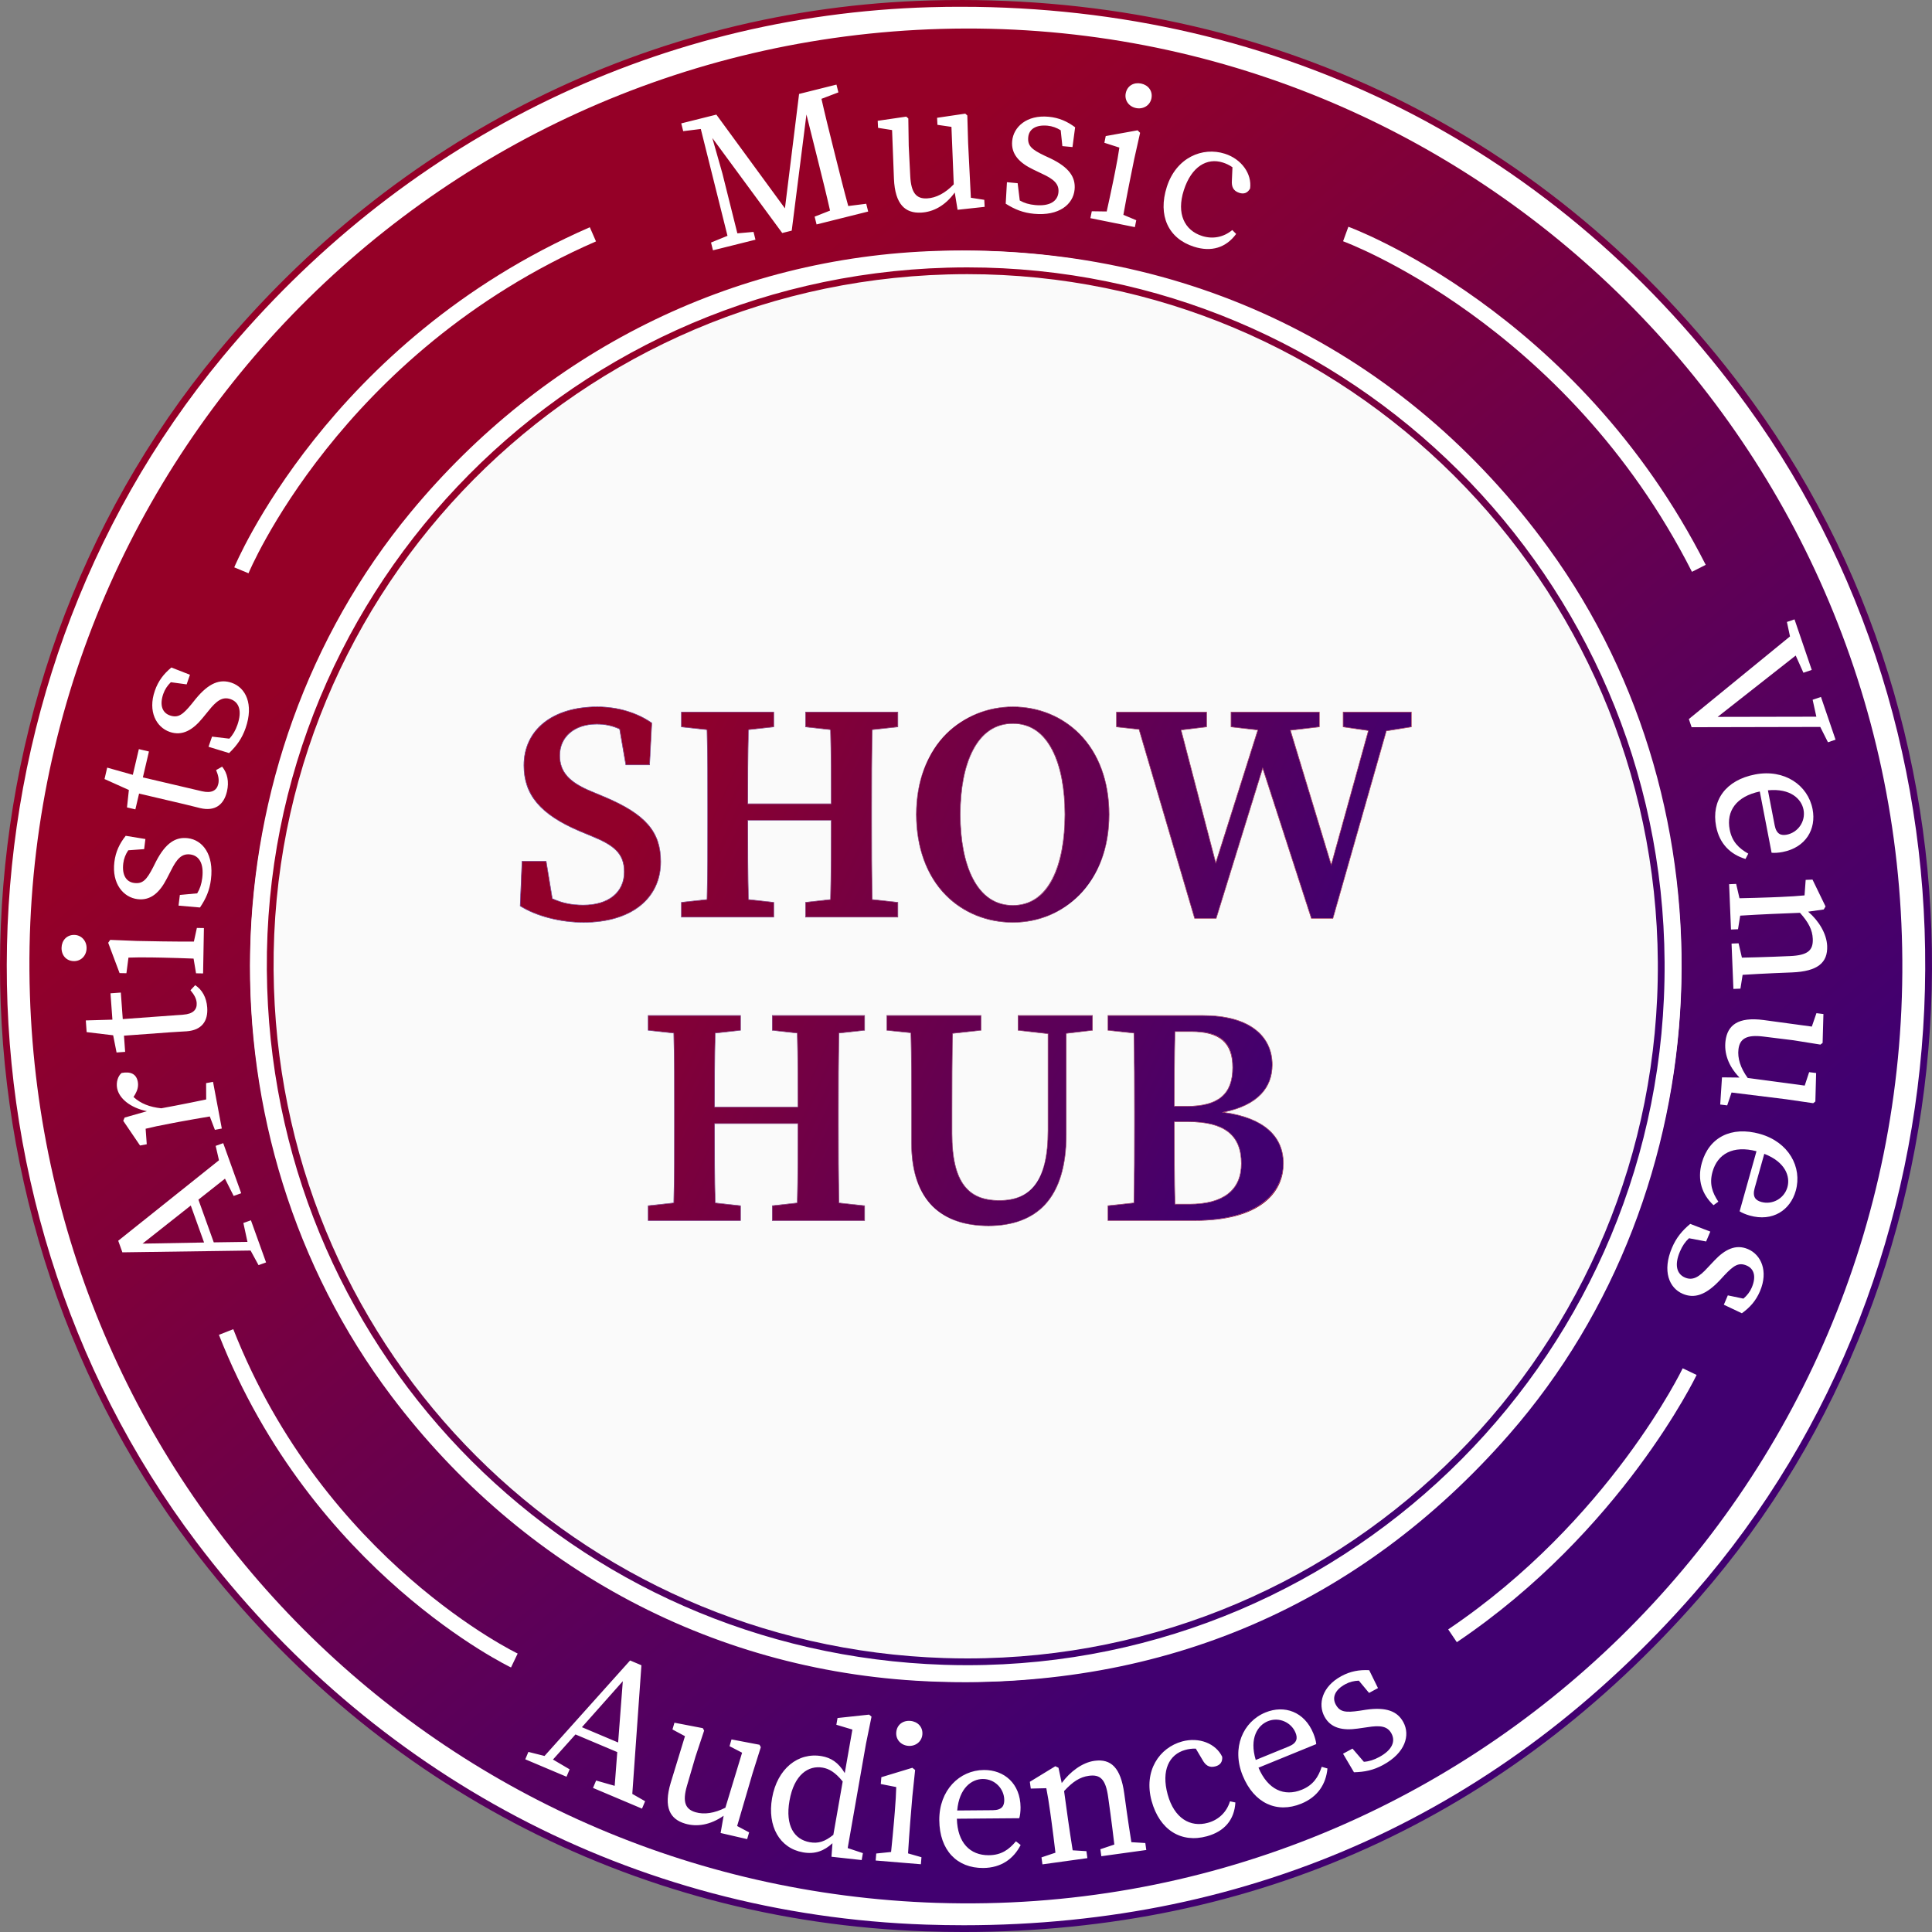
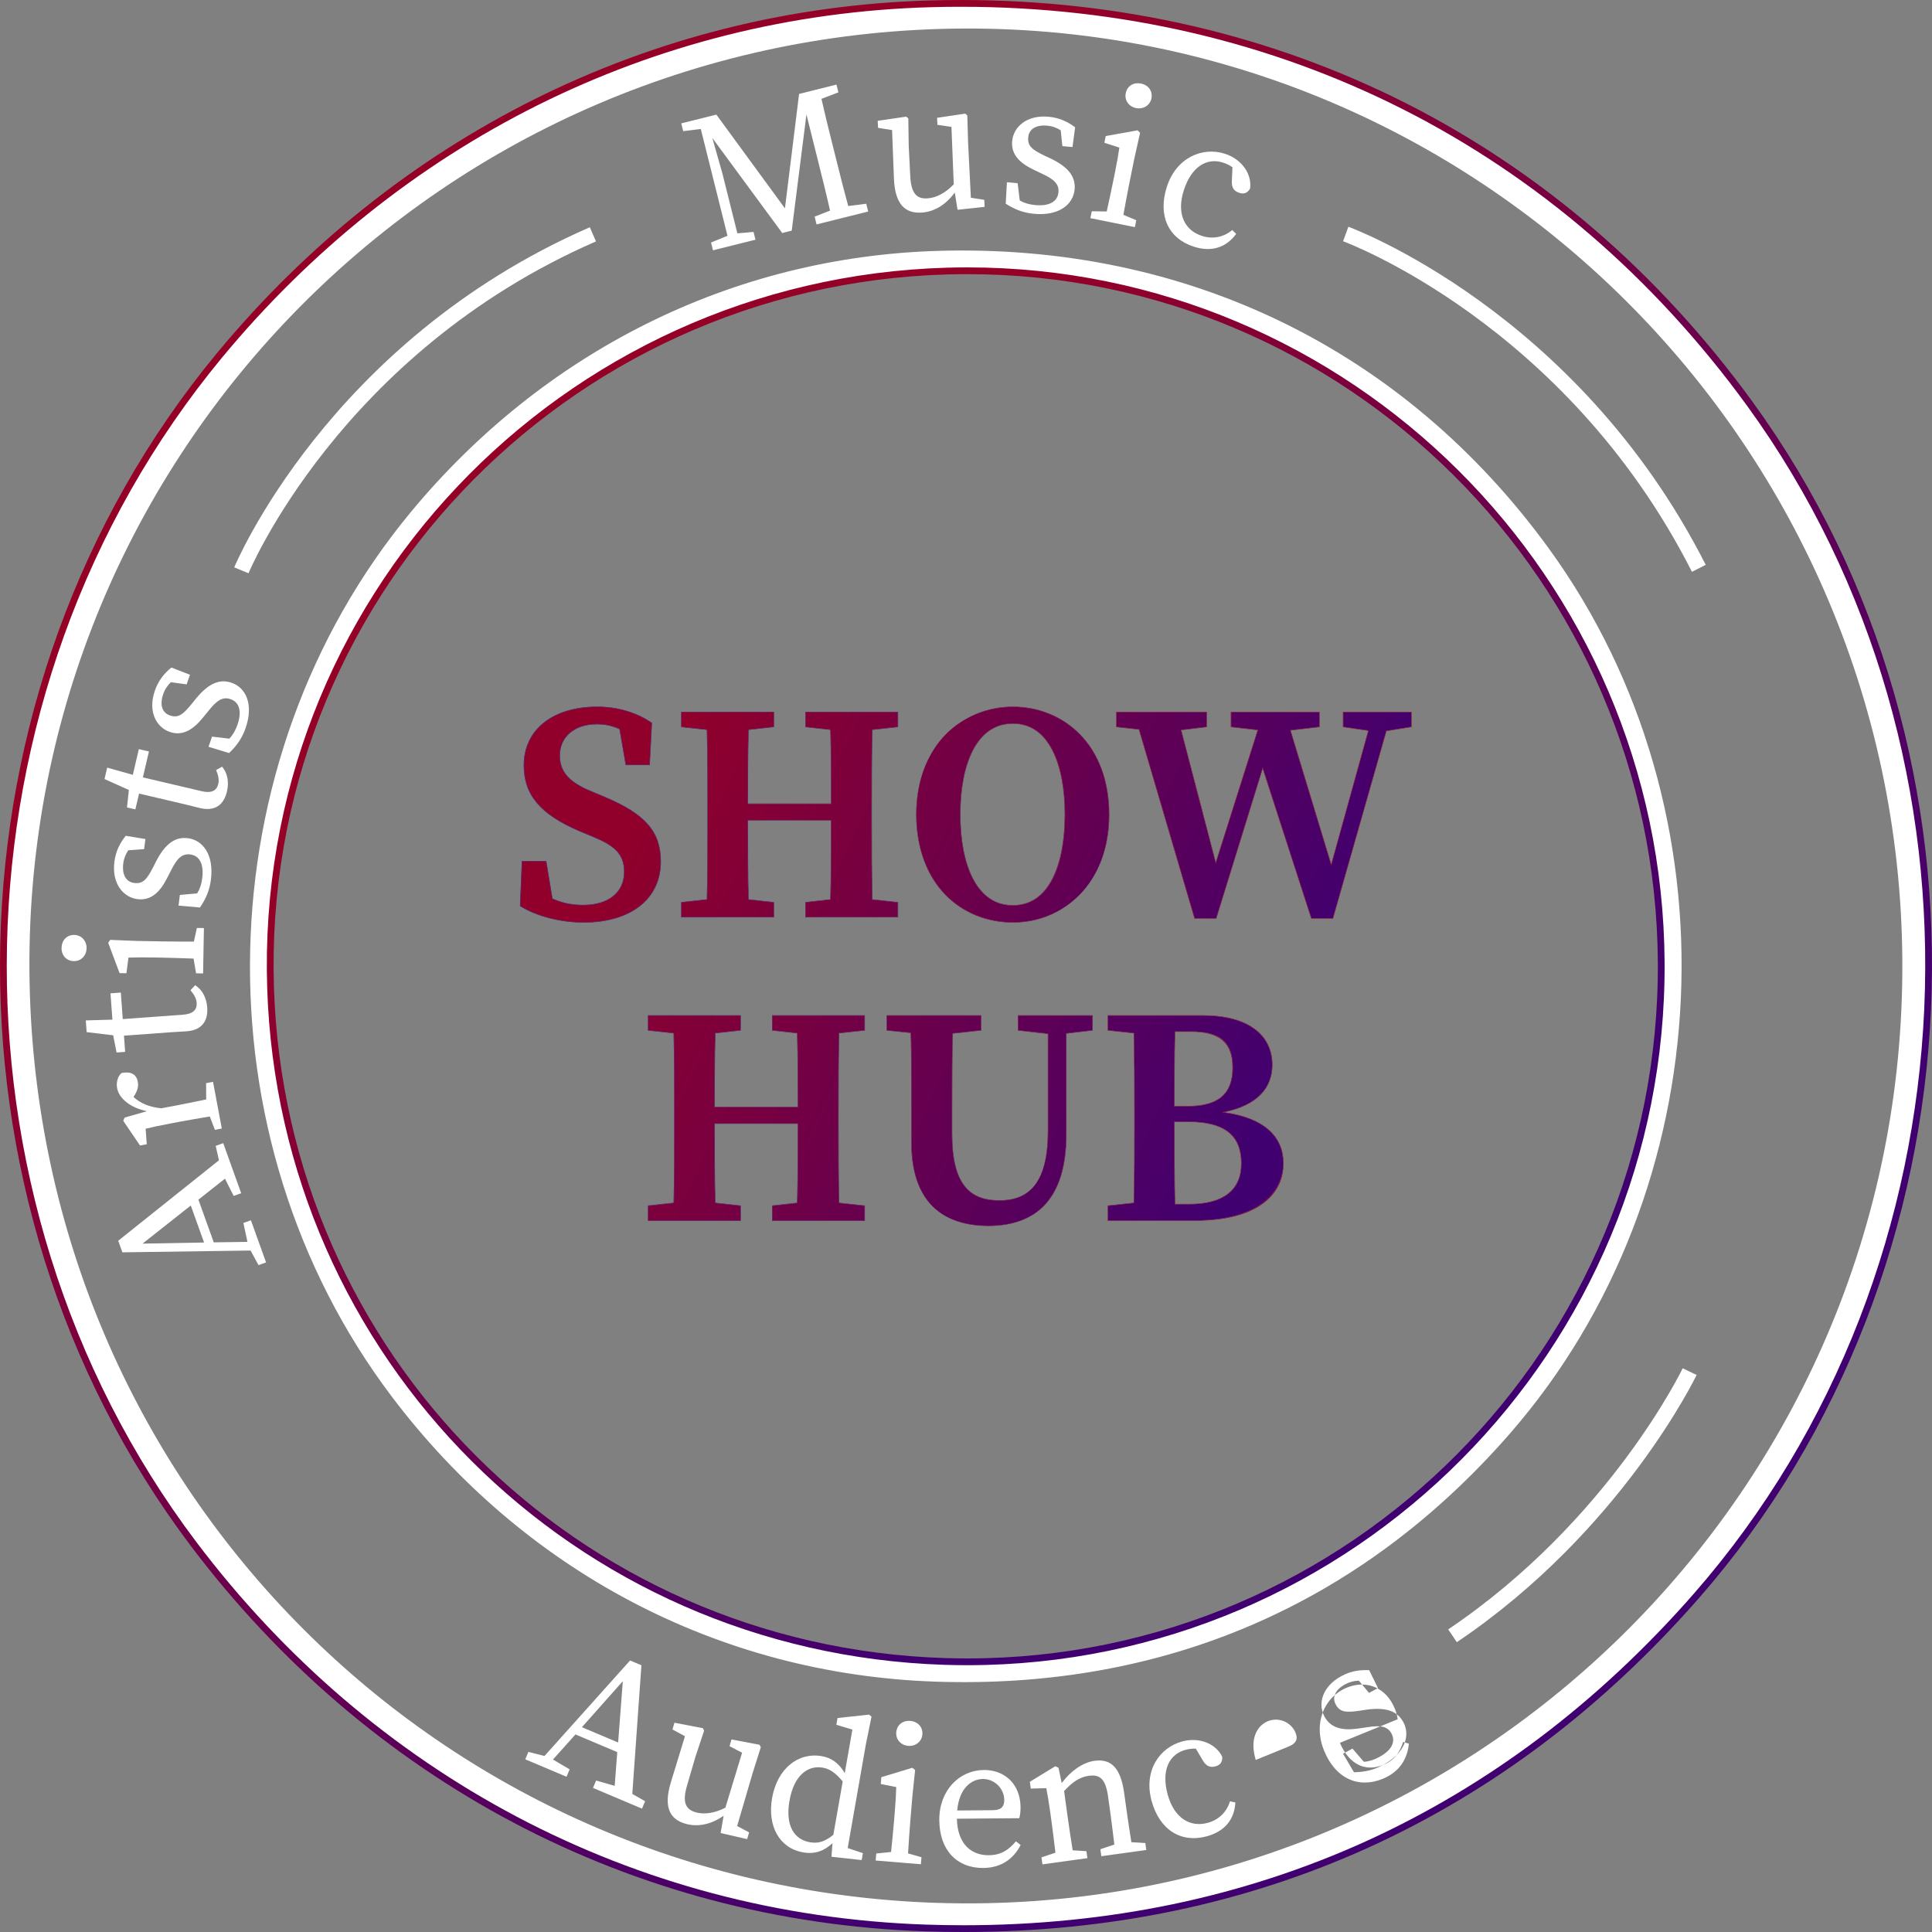
<svg xmlns="http://www.w3.org/2000/svg" xmlns:xlink="http://www.w3.org/1999/xlink" id="a" viewBox="0 0 2000 2000">
  <rect x="0" y="0" width="2000" height="2000" fill="#808080" stroke="none" />
  <defs>
    <linearGradient id="c" x1="373.43" y1="253.85" x2="1626.15" y2="1746.8" gradientUnits="userSpaceOnUse">
      <stop offset=".15" stop-color="#950027" />
      <stop offset=".85" stop-color="#410070" />
    </linearGradient>
    <linearGradient id="g" x1="356.02" y1="232.71" x2="1644.04" y2="1767.72" xlink:href="#c" />
    <linearGradient id="i" x1="534.56" y1="446.17" x2="1464.89" y2="1554.89" gradientUnits="userSpaceOnUse">
      <stop offset=".15" stop-color="#950027" />
      <stop offset=".85" stop-color="#410070" />
    </linearGradient>
    <linearGradient id="k" x1="551.18" y1="760.25" x2="1364.08" y2="1139.31" gradientUnits="userSpaceOnUse">
      <stop offset=".14" stop-color="#91002a" />
      <stop offset=".6" stop-color="#650050" />
      <stop offset=".95" stop-color="#410070" />
    </linearGradient>
    <linearGradient id="l" x1="538.28" y1="1000.32" x2="1461.3" y2="1000.32" gradientUnits="userSpaceOnUse">
      <stop offset="0" stop-color="#410070" />
      <stop offset=".1" stop-color="#4a0068" />
      <stop offset=".7" stop-color="#800039" />
      <stop offset="1" stop-color="#950027" />
    </linearGradient>
  </defs>
  <g id="b">
-     <circle cx="999.79" cy="1000.33" r="857.61" style="fill:#fafafa; stroke:url(#c); stroke-miterlimit:10; stroke-width:233.63px;" />
-   </g>
+     </g>
  <g id="d">
    <circle cx="999.79" cy="1000.33" r="726.16" style="fill:none;" />
  </g>
  <g id="e">
    <g id="f">
      <path d="M1810.34,419.06C1608.88,141.92,1306.41-4.33,962.74,5.46,673.05,13.71,412.06,147.02,228.67,368.45c-287.88,347.6-298.93,868.73-27.02,1229.03,182.02,241.19,452.62,386.62,756.57,396.85,316.61,10.65,589.49-106.27,796.99-343.54,297.33-340,320.97-866.02,55.13-1231.73h0ZM969.91,1969.86C456.4,1953.17,47.63,1544.22,30.97,1030.09,13.51,491.72,437.72,45,974.43,29.92c543.25-15.26,991.33,421.16,994.85,964.02,3.57,549.87-449.22,993.8-999.37,975.91Z" style="fill:#fff;" />
      <path d="M995.05,3.5c-10.68,0-21.55.15-32.3.46-71.62,2.04-142.77,11.83-211.46,29.11-67.61,17-133.59,41.43-196.11,72.62-62.04,30.94-121.29,68.84-176.12,112.64-54.88,43.84-105.85,94.02-151.52,149.15-35.51,42.87-67.52,89.33-95.14,138.09-27.03,47.72-50.27,98.32-69.06,150.43-18.5,51.31-32.94,104.76-42.91,158.84-9.89,53.65-15.51,108.61-16.7,163.34-1.19,54.72,2.03,109.87,9.58,163.94,7.6,54.47,19.69,108.52,35.93,160.63,16.48,52.89,37.46,104.51,62.36,153.41,25.43,49.95,55.33,97.81,88.87,142.25,45.26,59.97,96.55,114.66,152.46,162.52,55.7,47.7,116.46,89.05,180.59,122.91,64.5,34.05,132.97,60.81,203.51,79.54,71.58,19.01,145.99,29.92,221.18,32.46,13.17.44,26.45.67,39.49.67,74.62,0,147.68-7.35,217.14-21.84,69.38-14.48,136.7-36.39,200.09-65.15,63.48-28.8,124.42-65.08,181.12-107.85,56.92-42.93,110.84-93.35,160.25-149.85,36.67-41.93,69.92-87.62,98.83-135.8,28.28-47.13,52.81-97.32,72.92-149.17,19.79-51.05,35.55-104.37,46.83-158.47,11.19-53.67,18.11-108.75,20.58-163.73,2.46-54.97.49-110.46-5.86-164.93-6.4-54.91-17.33-109.45-32.48-162.09-15.39-53.47-35.34-105.69-59.29-155.21-24.49-50.62-53.53-99.15-86.31-144.25-48.36-66.53-103.36-126.47-163.46-178.14-59.53-51.19-124.81-94.91-194.04-129.97-69.07-34.97-142.89-61.74-219.42-79.56-76.93-17.91-157.53-26.99-239.56-26.99h0Z" style="fill:none; stroke:url(#g); stroke-miterlimit:10; stroke-width:7px;" />
    </g>
    <g id="h">
      <path d="M1603.27,567.69c-150.03-206.39-375.29-315.31-631.23-308.02-215.74,6.14-410.1,105.42-546.68,270.33-214.39,258.87-222.62,646.96-20.13,915.29,135.56,179.62,337.08,287.93,563.44,295.54,235.79,7.93,439.01-79.14,593.54-255.84,221.43-253.21,239.03-644.95,41.06-917.3h0ZM977.38,1722.61c-382.42-12.43-686.84-316.99-699.25-699.87-13-400.94,302.91-733.62,702.62-744.84,404.57-11.37,738.27,313.65,740.89,717.93,2.66,409.5-334.55,740.11-744.25,726.79h0Z" style="fill:#fff;" />
      <path d="M1001.28,1720.3c397.75,0,721-324.46,718.4-724.46-2.57-395.94-324.17-715.57-718.36-715.54-6.8,0-13.67.1-20.52.29-398.62,11.19-713.68,342.62-700.71,742.06,12.38,381.46,315.97,684.87,697.36,697.26,7.98.26,15.91.39,23.84.39" style="fill:none; stroke:url(#i); stroke-miterlimit:10; stroke-width:7px;" />
    </g>
  </g>
  <g id="j">
    <path d="M1435.01,756.49l-55.3,194.04h-22.06l-50.51-156-48.27,156h-22.06l-57.54-195.63-23.34-2.56v-15.02h93.02v15.02l-26.53,3.2,36.12,138.41,43.79-138.41-27.81-3.2v-15.02h91.1v15.02l-30.05,3.52,42.52,140.01,38.68-139.69-26.21-3.84v-15.02h70.33v15.02l-25.89,4.16ZM1048.54,954.68c-51.47,0-99.74-37.72-99.74-111.56s48.59-111.24,99.74-111.24,99.41,37.72,99.41,111.24-48.27,111.56-99.41,111.56ZM1048.54,748.82c-38.68,0-54.66,44.11-54.66,94.3s15.98,94.3,54.66,94.3,54.02-43.79,54.02-94.3-15.66-94.3-54.02-94.3ZM834.05,934.22l25.89-2.88c.64-26.85.64-54.66.64-82.47h-86.63c0,30.69,0,56.9.64,82.47l26.21,2.88v15.02h-95.26v-15.02l26.53-2.88c.64-26.53.64-53.7.64-81.19v-13.75c0-26.85,0-54.02-.64-81.19l-26.53-2.88v-15.02h95.26v15.02l-26.21,2.88c-.64,26.53-.64,53.7-.64,77.04h86.63c0-26.21,0-51.78-.64-77.04l-25.89-2.88v-15.02h95.26v15.02l-26.53,2.88c-.64,26.53-.64,53.7-.64,81.19v13.75c0,26.85,0,54.02.64,81.19l26.53,2.88v15.02h-95.26v-15.02ZM612.21,819.46l13.75,5.75c41.56,17.58,57.86,35.48,57.86,66.81,0,37.72-30.05,62.65-79.6,62.65-23.97,0-48.91-6.39-65.53-16.94l1.92-46.03h24.61l6.39,38.68c9.91,4.48,19.5,6.71,32.29,6.71,26.53,0,42.52-13.43,42.52-34.52,0-18.86-10.23-27.49-33.56-37.08l-13.11-5.43c-35.16-15.02-57.22-33.88-57.22-67.77,0-37.72,31.01-60.42,75.76-60.42,22.06,0,41.56,6.39,56.26,16.62l-2.24,43.15h-24.29l-6.39-37.08c-7.67-3.52-15.02-5.11-23.97-5.11-21.42,0-38.36,11.83-38.36,32.61,0,18.54,11.83,28.77,32.93,37.4ZM766.39,1066.43l-26.21,2.88c-.64,26.53-.64,53.7-.64,77.04h86.63c0-26.21,0-51.79-.64-77.04l-25.89-2.88v-15.02h95.26v15.02l-26.53,2.88c-.64,26.53-.64,53.7-.64,81.19v13.75c0,26.85,0,54.02.64,81.19l26.53,2.88v15.02h-95.26v-15.02l25.89-2.88c.64-26.85.64-54.66.64-82.47h-86.63c0,30.69,0,56.9.64,82.47l26.21,2.88v15.02h-95.26v-15.02l26.53-2.88c.64-26.53.64-53.7.64-81.19v-13.75c0-26.85,0-54.02-.64-81.19l-26.53-2.88v-15.02h95.26v15.02ZM1015.4,1066.43l-29.41,3.2c-.64,25.89-.64,52.42-.64,78.96v24.93c0,52.1,17.9,69.37,49.23,69.37s50.51-19.82,50.51-72.56v-100.37l-31.01-3.52v-15.02h76.72v15.02l-27.17,3.2v104.85c0,67.45-31.97,94.3-80.24,94.3s-79.6-24.61-79.6-85.35v-34.84c0-26.21,0-53.06-.64-79.6l-24.93-2.56v-15.02h97.18v15.02ZM1316.84,1102.23c0,22.38-13.43,41.88-51.79,49.23,45.07,5.75,63.29,26.21,63.29,53.06s-21.74,58.82-92.06,58.82h-89.19v-15.02l26.85-2.88c.64-26.85.64-54.02.64-81.83v-12.47c0-27.17,0-54.66-.64-81.83l-26.85-2.88v-15.02h97.82c48.91,0,71.92,21.42,71.92,50.83ZM1216.15,1246.72h15.02c35.48,0,54.02-14.7,54.02-42.2,0-29.41-17.26-43.47-55.3-43.47h-14.39c0,31.65,0,58.82.64,85.67ZM1216.15,1067.71c-.64,27.17-.64,55.3-.64,77.68h13.11c32.93,0,47.63-12.79,47.63-40.28s-14.07-37.4-43.15-37.4h-16.94Z" style="fill:url(#k);" />
    <path d="M1048.54,731.88c50.83,0,99.41,37.72,99.41,111.24s-48.27,111.56-99.41,111.56-99.74-37.72-99.74-111.56,48.59-111.24,99.74-111.24M1048.54,937.42c38.36,0,54.02-43.79,54.02-94.3s-15.66-94.3-54.02-94.3-54.66,44.11-54.66,94.3,15.98,94.3,54.66,94.3M618.28,731.88c22.06,0,41.56,6.39,56.26,16.62l-2.24,43.15h-24.29l-6.39-37.08c-7.67-3.52-15.02-5.11-23.97-5.11-21.42,0-38.36,11.83-38.36,32.61,0,18.54,11.83,28.77,32.93,37.4l13.75,5.75c41.56,17.58,57.86,35.48,57.86,66.81,0,37.72-30.05,62.65-79.6,62.65-23.97,0-48.91-6.39-65.53-16.94l1.92-46.03h24.61l6.39,38.68c9.91,4.48,19.5,6.71,32.29,6.71,26.53,0,42.52-13.43,42.52-34.52,0-18.86-10.23-27.49-33.56-37.08l-13.11-5.43c-35.16-15.02-57.22-33.88-57.22-67.77,0-37.72,31.01-60.42,75.76-60.42M1460.91,737.31v15.02l-25.89,4.16-55.3,194.04h-22.06l-50.51-156-48.27,156h-22.06l-57.54-195.63-23.34-2.56v-15.02h93.02v15.02l-26.53,3.2,36.12,138.41,43.79-138.41-27.81-3.2v-15.02h91.1v15.02l-30.05,3.52,42.52,140.01,38.68-139.69-26.21-3.84v-15.02h70.33M929.31,737.31v15.02l-26.53,2.88c-.64,26.53-.64,53.7-.64,81.19v13.75c0,26.85,0,54.02.64,81.19l26.53,2.88v15.02h-95.26v-15.02l25.89-2.88c.64-26.85.64-54.66.64-82.47h-86.63c0,30.69,0,56.9.64,82.47l26.21,2.88v15.02h-95.26v-15.02l26.53-2.88c.64-26.53.64-53.7.64-81.19v-13.75c0-26.85,0-54.02-.64-81.19l-26.53-2.88v-15.02h95.26v15.02l-26.21,2.88c-.64,26.53-.64,53.7-.64,77.04h86.63c0-26.21,0-51.78-.64-77.04l-25.89-2.88v-15.02h95.26M1244.92,1051.4c48.91,0,71.92,21.42,71.92,50.83,0,22.38-13.43,41.88-51.79,49.23,45.07,5.75,63.29,26.21,63.29,53.06s-21.74,58.82-92.06,58.82h-89.19v-15.02l26.85-2.88c.64-26.85.64-54.02.64-81.83v-12.47c0-27.17,0-54.66-.64-81.83l-26.85-2.88v-15.02h97.82M1215.51,1145.38h13.11c32.93,0,47.63-12.79,47.63-40.28s-14.06-37.4-43.15-37.4h-16.94c-.64,27.17-.64,55.3-.64,77.68M1216.15,1246.72h15.02c35.48,0,54.02-14.7,54.02-42.2,0-29.41-17.26-43.47-55.3-43.47h-14.39c0,31.65,0,58.82.64,85.67M1130.8,1051.4v15.02l-27.17,3.2v104.85c0,67.45-31.97,94.3-80.24,94.3s-79.6-24.61-79.6-85.35v-34.84c0-26.21,0-53.06-.64-79.6l-24.93-2.56v-15.02h97.18v15.02l-29.41,3.2c-.64,25.89-.64,52.42-.64,78.96v24.93c0,52.1,17.9,69.37,49.23,69.37s50.51-19.82,50.51-72.56v-100.37l-31.01-3.52v-15.02h76.72M894.89,1051.4v15.02l-26.53,2.88c-.64,26.53-.64,53.7-.64,81.19v13.75c0,26.85,0,54.02.64,81.19l26.53,2.88v15.02h-95.26v-15.02l25.89-2.88c.64-26.85.64-54.66.64-82.47h-86.63c0,30.69,0,56.9.64,82.47l26.21,2.88v15.02h-95.26v-15.02l26.53-2.88c.64-26.53.64-53.7.64-81.19v-13.75c0-26.85,0-54.02-.64-81.19l-26.53-2.88v-15.02h95.26v15.02l-26.21,2.88c-.64,26.53-.64,53.7-.64,77.04h86.63c0-26.21,0-51.79-.64-77.04l-25.89-2.88v-15.02h95.26M1048.54,731.48c-26.43,0-51.06,10.22-69.33,28.77-20.15,20.46-30.8,49.11-30.8,82.87s10.61,63.51,30.68,83.75c18.03,18.19,42.7,28.21,69.45,28.21s50.95-10.27,69.17-28.93c20.05-20.52,30.64-49.23,30.64-83.03s-10.64-63.22-30.76-83.47c-18.05-18.16-42.57-28.17-69.05-28.17h0ZM1048.54,937.02c-18.02,0-31.98-9.42-41.48-27.99-8.36-16.35-12.78-39.14-12.78-65.91s4.42-49.4,12.78-65.79c9.52-18.65,23.48-28.11,41.48-28.11s31.65,9.46,41.04,28.11c8.23,16.35,12.58,39.1,12.58,65.79s-4.35,49.6-12.58,65.91c-9.37,18.57-23.18,27.99-41.04,27.99h0ZM618.28,731.48c-46.27,0-76.16,23.87-76.16,60.82,0,30.55,17.18,50.93,57.46,68.14l13.11,5.44c22.1,9.08,33.32,17.25,33.32,36.71,0,21.05-16.14,34.12-42.12,34.12-12.08,0-21.64-1.97-31.93-6.59l-6.36-38.47-.06-.33h-25.34l-.02.38-1.92,46.03v.23s.19.12.19.12c16.53,10.49,41.72,17,65.74,17s44.48-5.97,58.63-17.27c13.98-11.17,21.37-27,21.37-45.78,0-31.05-15.75-49.26-58.1-67.18l-13.75-5.75c-23.21-9.5-32.68-20.22-32.68-37.03,0-19.26,15.26-32.21,37.96-32.21,8.73,0,16.02,1.54,23.62,4.99l6.36,36.87.06.33h25.01l.02-.38,2.24-43.15v-.22s-.17-.13-.17-.13c-15.48-10.77-35.54-16.69-56.49-16.69h0ZM1461.3,736.91h-71.12v15.77l.34.05,25.76,3.77-38.19,137.93-41.98-138.24,29.57-3.46.35-.04v-15.78h-91.9v15.78l.35.04,27.33,3.14-43.23,136.63-35.66-136.63,26.08-3.14.35-.04v-15.78h-93.82v15.78l.36.04,23.07,2.53,57.46,195.38.08.29h22.65l.09-.28,47.9-154.79,50.12,154.79.09.28h22.65l.08-.29,55.23-193.79,25.64-4.12.34-.05v-15.76h0ZM929.71,736.91h-96.06v15.78l.36.04,25.55,2.84c.63,25.01.63,49.92.63,76.28h-85.83c0-23.47,0-50.02.63-76.28l25.86-2.84.36-.04v-15.78h-96.06v15.78l.36.04,26.18,2.84c.63,27.05.63,54.39.63,80.83v13.75c0,26.75,0,54.41-.63,80.83l-26.18,2.84-.36.04v15.78h96.06v-15.78l-.36-.04-25.86-2.84c-.63-25.35-.63-51.5-.63-81.71h85.83c0,27.1,0,55.1-.63,81.71l-25.55,2.84-.36.04v15.78h96.06v-15.78l-.36-.04-26.18-2.84c-.63-27.05-.63-54.39-.63-80.83v-13.75c0-26.75,0-54.41.63-80.83l26.18-2.84.36-.04v-15.78h0ZM1244.92,1051h-98.22v15.78l.36.04,26.5,2.84c.63,27.06.63,54.72.63,81.47v12.47c0,28.15,0,54.74-.63,81.47l-26.5,2.84-.36.04v15.78h89.59c32.22,0,56.67-6.37,72.65-18.95,16.37-12.88,19.81-29.01,19.81-40.27,0-29.09-21.18-47.43-61.28-53.14,16.98-3.57,29.81-9.83,38.15-18.63,7.71-8.12,11.62-18.39,11.62-30.52,0-15.2-6.15-27.91-17.78-36.76-12.61-9.6-30.97-14.47-54.54-14.47h0ZM1216.54,1068.1h16.55c29.57,0,42.76,11.41,42.76,37,0,13.8-3.71,23.66-11.33,30.14-7.69,6.55-19.44,9.73-35.9,9.73h-12.71c0-22.32,0-49.99.63-76.88h0ZM1215.91,1161.45h13.99c37.46,0,54.9,13.69,54.9,43.07,0,27.34-18.54,41.8-53.62,41.8h-14.63c-.63-26.61-.63-53.63-.63-84.87h0ZM1131.2,1051h-77.52v15.78l.35.04,30.65,3.48v100.02c0,25.8-4.24,44.06-12.95,55.82-8.14,11-20.3,16.34-37.16,16.34s-28.23-4.9-36.05-14.99c-8.6-11.1-12.78-28.76-12.78-53.98v-24.93c0-25.97,0-52.82.63-78.6l29.06-3.16.36-.04v-15.78h-97.98v15.78l.36.04,24.58,2.52c.63,26.41.63,53.26.63,79.23v34.84c0,29.08,7.54,51.2,22.42,65.74,13.59,13.28,32.96,20.01,57.58,20.01s45-7.4,58.51-21.98c14.68-15.85,22.12-40.32,22.12-72.71v-104.49l26.82-3.16.35-.04v-15.78h0ZM895.29,1051h-96.06v15.78l.36.04,25.55,2.84c.63,25.01.63,49.92.63,76.28h-85.83c0-23.47,0-50.02.63-76.28l25.87-2.84.36-.04v-15.78h-96.06v15.78l.36.04,26.18,2.84c.63,27.05.63,54.39.63,80.83v13.75c0,26.75,0,54.41-.63,80.83l-26.18,2.84-.36.04v15.78h96.06v-15.78l-.36-.04-25.87-2.84c-.63-25.35-.63-51.5-.63-81.71h85.83c0,27.1,0,55.1-.63,81.71l-25.55,2.84-.36.04v15.78h96.06v-15.78l-.36-.04-26.18-2.84c-.63-27.05-.63-54.39-.63-80.83v-13.75c0-26.75,0-54.41.63-80.83l26.18-2.84.36-.04v-15.78h0Z" style="fill:url(#l);" />
  </g>
  <g id="m">
    <path d="M1294.09,195.15c-2.57,4.7-6.4,6.03-11.22,4.49-6.56-2.1-8.02-6.82-7.64-12.65l.61-13.84c-3.29-2.33-6.64-3.83-9.92-4.88-16.39-5.25-32.54,4.03-40.45,28.71-7.78,24.29.75,41.48,18.87,47.28,10.99,3.52,22.3,1.4,31.3-6.13l4.02,4.05c-10.52,14.27-25.64,19-43.77,13.19-26.41-8.46-37.51-32.21-28-61.9,9.76-30.46,36.96-41.73,60.1-34.32,17.35,5.56,28.16,20.92,26.1,35.99ZM1176.1,111.88c-7.54-1.52-12.22-8.04-10.74-15.38,1.56-7.74,8.31-11.54,15.86-10.02,7.34,1.48,12.3,7.64,10.74,15.38-1.48,7.34-8.51,11.5-15.86,10.02ZM1180.23,137.5l-6.03,26.87-5.28,26.2c-1.76,8.73-4.2,21.87-6,31.83l13.33,5.58-1.44,7.14-46.04-9.28,1.44-7.14,15.44.22c2.2-9.88,5.03-22.94,6.79-31.67l1.88-9.33c2.2-10.92,3.24-17.11,4.44-25.13l-15.52-4.98,1.4-6.95,33-5.95,2.58,2.58ZM1099.76,151.28l-1.72-16.43c-4.23-2.63-8.75-4.27-13.59-4.73-12.3-1.15-19.25,3.69-20.03,11.96-.83,8.87,3.69,12.75,16.92,19.07l6.04,2.8c19.46,9.34,26.23,19.53,25.05,32.23-1.43,15.32-16,27.58-42,25.15-11.29-1.05-19.91-4.5-29.32-10.47l1.27-22.25,11.09,1.04,2.19,17.89c4.63,2.67,9.78,4.17,16.03,4.75,15.32,1.43,23.16-4.14,24.01-13.21.81-8.67-4.82-13.67-17.11-19.29l-8.95-4.29c-14.21-6.82-23.13-15.78-21.85-29.49,1.38-14.71,15.15-27.25,37.73-25.15,10.88,1.02,19.27,4.85,27.45,10.9l-2.73,20.48-10.48-.98ZM988.35,199.29c-10.04,13.88-22.5,20.19-34.83,20.81-16.38.83-26.98-8.37-28.12-35.07l-1.93-50.38-14.51-2.31-.37-7.28,29.58-4.33,2.12,1.92.42,28.36,1.58,31.34c.89,17.59,6.46,23.59,17.38,23.04,9.3-.47,18.78-5.41,27.65-14.57l-2.39-59.48-14.5-2.11-.37-7.28,29.18-4.31,2.12,1.92.82,28.34,2.86,56.82,13.89,2.14.37,7.28-28.02,3.03-2.93-17.89ZM843.3,224.28l15.96-6.28c-3.73-16.6-8-33.69-12.22-50.58l-12.22-48.91-15.23,120.25-9.82,2.45-72.37-98.36,10.45,36.83,15.46,61.87,16.74-1.47,2.01,8.05-44,10.99-2.01-8.05,17.04-6.97-27.63-110.58-18.22,2.26-2.01-8.05,36.34-9.08,70.99,97.03,14.64-118.43,38.69-9.67,2.01,8.05-17.53,6.68c3.73,16.6,8,33.69,12.27,50.77l2.41,9.62c4.22,16.89,8.44,33.78,13.06,50.58l18.61-2.35,2.01,8.05-53.42,13.35-2.01-8.05Z" style="fill:#fff; fill-rule:evenodd;" />
  </g>
  <g id="n">
-     <path d="M1892.31,768.41l-7.99-15.89-133.16.29-2.88-8.43,104.72-85.56-3.18-14.96,7.86-2.68,17.84,52.31-8.62,2.94-8-17.81-80.8,63.5,102.18-.2-3.84-17.52,8.62-2.94,15.1,44.26-7.86,2.68ZM1770.52,1274.93l-4.36,10.25-17.71-3.36c-3.95,3.6-6.95,8.05-9.4,13.82-6.03,14.16-3.11,23.32,5.28,26.89,8.01,3.41,14.49-.43,23.58-10.42l6.81-7.22c10.82-11.46,22.08-17.23,34.74-11.83,13.6,5.79,21.35,22.73,12.47,43.59-4.28,10.06-10.49,16.88-18.74,22.83l-18.68-8.83,4.12-9.69,16.17,3.36c3.79-3.23,6.74-7.03,8.64-11.5,4.84-11.36,2.35-19.46-5.29-22.72-8.2-3.49-13.27-.37-23.31,10.32l-4.51,4.9c-14.82,15.69-26.59,19.05-38.33,14.05-14.16-6.03-21.4-23.63-11.17-47.66,4.44-10.43,10.35-17.6,18.89-24.74l20.81,7.98ZM1811.38,1258.37c-4.48-1.26-8.22-2.94-10.53-4.43l17.45-62.18c-24.08-6.34-40.26,2.58-45.51,21.29-3.5,12.47-.18,21.61,6.04,30.92l-5.02,3.64c-11.81-11.1-17.08-26.03-12.1-43.77,7.39-26.31,30.33-38.38,60.15-30.01,29.82,8.37,43.96,34.42,37.12,58.78-5.69,20.27-24.02,32.37-47.6,25.75ZM1850.34,1228.93c3.06-10.92-1.96-25.99-23.96-34.48l-9.96,35.47c-2.63,9.36,1.26,12.76,6.91,14.35,11.11,3.12,23.62-3.25,27.01-15.34ZM1792.49,1130.98l-4.5,13.32-7.23-.89,1.84-28.13,18.13.2c-11.94-12.29-16.01-25.64-14.49-37.9,2.01-16.27,12.9-25.13,39.39-21.65l49.96,6.79,4.78-13.89,7.23.89-.84,29.88-2.26,1.76-28.01-4.48-31.14-3.85c-17.48-2.16-24.35,2.29-25.7,13.14-1.14,9.24,2.09,19.43,9.58,29.74l59,7.9,4.58-13.92,7.23.89-.79,29.48-2.26,1.76-28.06-4.08-56.46-6.98ZM1809.8,883.69l-2.86,5.5c-15.53-4.63-26.93-15.63-30.42-33.72-5.18-26.84,9.93-47.9,40.35-53.76,30.41-5.87,54.72,11.09,59.51,35.94,3.99,20.67-6.98,39.7-31.03,44.34-4.57.88-8.66,1.05-11.4.76l-12.23-63.41c-24.37,5.12-34.84,20.33-31.16,39.41,2.45,12.72,9.52,19.4,19.25,24.95ZM1837.12,854.3c1.84,9.54,6.83,10.85,12.6,9.73,11.33-2.19,19.67-13.48,17.29-25.81-2.15-11.13-13.39-22.37-36.87-20.1l6.98,36.18ZM1836.3,1007.42c-9.31.38-22.24,1.11-32.35,1.73l-2.25,14.28-7.28.3-1.92-46.93,7.28-.3,3.44,14.85c9.92-.2,23.08-.54,32.38-.92l17.19-.7c18.61-.76,24.28-5.86,23.79-17.79-.38-9.31-4.34-17.05-13.26-27.01l-29.53,1.21c-8.9.36-22.24,1.11-32.35,1.73l-2.26,14.07-7.28.3-1.92-46.93,7.28-.3,3.44,14.85c10.12-.21,23.28-.55,32.38-.92l9.71-.4c11.13-.46,17.19-.91,25.26-1.64l1.17-16.05,7.08-.29,13.5,27.81-1.9,3.12-16.12,2.28c11.13,9.47,19.17,22.92,19.69,35.46.71,17.4-9.86,26.34-36.36,27.42l-18.81.77Z" style="fill:#fff; fill-rule:evenodd;" />
-   </g>
+     </g>
  <g id="o">
-     <path d="M1431.82,1827.05c-9.97,5.4-19.06,7.33-30.19,7.6l-11.32-19.2,9.79-5.3,11.77,13.66c5.33-.36,10.44-1.97,15.96-4.96,13.53-7.33,16.95-16.32,12.61-24.33-4.15-7.66-11.61-8.68-24.94-6.52l-9.83,1.41c-15.6,2.23-28-.26-34.56-12.37-7.04-13-2.56-31.08,17.38-41.88,9.61-5.21,18.71-6.68,28.88-6.2l9.12,18.54-9.26,5.01-10.56-12.7c-4.98.16-9.65,1.31-13.92,3.63-10.86,5.88-13.95,13.77-10,21.07,4.24,7.83,10.15,8.55,24.67,6.44l6.58-1.03c21.37-3.05,32.67,1.65,38.74,12.86,7.33,13.53,2.04,31.82-20.93,44.26ZM1347.53,1852.76c12-4.9,17.16-13.13,20.7-23.76l5.95,1.72c-1.5,16.14-10.05,29.47-27.11,36.43-25.3,10.33-48.91-.37-60.62-29.04-11.71-28.68.17-55.83,23.59-65.4,19.49-7.96,40.3-.93,49.55,21.75,1.76,4.31,2.73,8.29,2.97,11.03l-59.79,24.41c9.79,22.9,26.76,30.19,44.75,22.84ZM1334.05,1807.97c9-3.67,9.3-8.83,7.08-14.26-4.36-10.68-17.07-16.65-28.69-11.9-10.5,4.29-19.31,17.51-12.5,40.09l34.11-13.93ZM1192.13,1864.35c-8.48-31.32,8.14-55.15,31.56-61.59,17.57-4.83,35.02,2.13,41.53,15.87.42,5.34-2.06,8.55-6.94,9.89-6.64,1.83-10.44-1.33-13.31-6.42l-7.06-11.92c-4.03-.15-7.65.42-10.97,1.34-16.59,4.56-25.04,21.17-18.17,46.15,6.77,24.6,23.3,34.33,41.65,29.28,11.13-3.06,19.44-11.02,22.86-22.24l5.58,1.2c-1.01,17.7-11.09,29.93-29.43,34.97-26.74,7.36-49.02-6.46-57.29-36.52ZM1139.1,1914.32l14.45-4.86c-1.16-9.85-2.76-22.92-4.04-32.14l-2.36-17.05c-2.55-18.45-8.17-23.6-20-21.96-9.22,1.28-16.55,5.97-25.61,15.81l4.05,29.28c1.22,8.82,3.25,22.03,4.84,32.03l14.23.89,1,7.22-46.53,6.44-1-7.22,14.45-4.86c-1.19-10.05-2.79-23.12-4.04-32.14l-1.33-9.63c-1.53-11.03-2.56-17.02-4.07-24.99l-16.09.39-.97-7.02,26.38-16.12,3.29,1.59,3.34,15.82c8.84-11.99,21.45-21.29,33.88-23.01,17.25-2.39,27.17,7.28,30.8,33.55l2.58,18.65c1.28,9.22,3.25,22.03,4.84,32.03l14.43.87,1,7.22-46.53,6.44-1-7.22ZM1023.66,1920.52c12.96-.1,20.81-5.84,28.03-14.4l4.89,3.81c-7.38,14.43-20.26,23.65-38.68,23.8-27.33.22-45.3-18.47-45.55-49.44-.25-30.97,20.84-51.79,46.15-52,21.05-.17,37.77,14.07,37.97,38.57.04,4.66-.54,8.71-1.33,11.35l-64.58.52c.6,24.9,13.67,37.95,33.1,37.8ZM1027.74,1873.92c9.72-.08,11.91-4.75,11.86-10.62-.09-11.54-9.69-21.79-22.24-21.69-11.34.09-24.42,9.1-26.46,32.61l36.84-.3ZM940.25,1807.31c-7.67-.63-13.07-6.56-12.45-14.03.65-7.87,6.92-12.43,14.58-11.8,7.47.62,13.1,6.16,12.45,14.03-.62,7.47-7.12,12.41-14.58,11.8ZM947.33,1832.27l-2.87,27.39-2.2,26.63c-.73,8.88-1.63,22.21-2.26,32.32l13.89,3.99-.6,7.26-46.81-3.86.6-7.26,15.36-1.58c1.03-10.07,2.33-23.37,3.07-32.25l.78-9.48c.92-11.1,1.23-17.37,1.49-25.47l-15.99-3.15.58-7.06,32.09-9.74,2.86,2.27ZM877.53,1913.12l15.73,5.23-1.26,7.18-31.26-3.43,1.02-14c-8.59,7.95-18.07,11.63-30.43,9.46-24.33-4.27-37.18-27.07-32.08-56.19,5.35-30.51,27.06-47.67,51.39-43.4,9.37,1.64,17.19,6.3,23.85,17.54l7.9-45.07-16.6-4.97,1.22-6.98,32.68-3.52,2.51,2.09-5.76,28.18-18.92,107.88ZM851.64,1829.86c-14.76-2.59-29.62,7.14-34.37,34.26-4.58,26.12,5.09,40.15,21.04,42.95,8.77,1.54,15.52-.57,24.36-7.65l9.69-55.24c-7.77-9.58-14.13-13.17-20.71-14.32ZM763.07,1890.28l12.42,6.59-2.05,6.99-27.46-6.35,3.12-17.86c-14.05,9.81-27.88,11.67-39.73,8.2-15.74-4.6-22.72-16.77-15.03-42.36l14.74-48.21-12.94-6.95,2.05-6.99,29.36,5.64,1.37,2.51-8.93,26.92-8.81,30.12c-4.95,16.9-1.66,24.41,8.84,27.48,8.94,2.61,19.51,1.07,30.9-4.67l17.3-56.95-13-6.76,2.05-6.99,28.97,5.52,1.37,2.51-8.54,27.03-15.98,54.6ZM664.59,1872.28l-50.72-21.43,3.23-7.65,19.22,5.48,2.67-34.92-43.26-18.28-23.29,25.98,17.25,10.15-3.23,7.65-42.7-18.04,3.23-7.65,16.69,4.19,88.57-98.84,11.75,4.96-9.45,133.15,13.28,7.59-3.23,7.65ZM602.41,1787.98l37.48,15.84,4.83-63.45-42.32,47.61Z" style="fill:#fff; fill-rule:evenodd;" />
+     <path d="M1431.82,1827.05c-9.97,5.4-19.06,7.33-30.19,7.6l-11.32-19.2,9.79-5.3,11.77,13.66c5.33-.36,10.44-1.97,15.96-4.96,13.53-7.33,16.95-16.32,12.61-24.33-4.15-7.66-11.61-8.68-24.94-6.52l-9.83,1.41c-15.6,2.23-28-.26-34.56-12.37-7.04-13-2.56-31.08,17.38-41.88,9.61-5.21,18.71-6.68,28.88-6.2l9.12,18.54-9.26,5.01-10.56-12.7c-4.98.16-9.65,1.31-13.92,3.63-10.86,5.88-13.95,13.77-10,21.07,4.24,7.83,10.15,8.55,24.67,6.44l6.58-1.03c21.37-3.05,32.67,1.65,38.74,12.86,7.33,13.53,2.04,31.82-20.93,44.26Zc12-4.9,17.16-13.13,20.7-23.76l5.95,1.72c-1.5,16.14-10.05,29.47-27.11,36.43-25.3,10.33-48.91-.37-60.62-29.04-11.71-28.68.17-55.83,23.59-65.4,19.49-7.96,40.3-.93,49.55,21.75,1.76,4.31,2.73,8.29,2.97,11.03l-59.79,24.41c9.79,22.9,26.76,30.19,44.75,22.84ZM1334.05,1807.97c9-3.67,9.3-8.83,7.08-14.26-4.36-10.68-17.07-16.65-28.69-11.9-10.5,4.29-19.31,17.51-12.5,40.09l34.11-13.93ZM1192.13,1864.35c-8.48-31.32,8.14-55.15,31.56-61.59,17.57-4.83,35.02,2.13,41.53,15.87.42,5.34-2.06,8.55-6.94,9.89-6.64,1.83-10.44-1.33-13.31-6.42l-7.06-11.92c-4.03-.15-7.65.42-10.97,1.34-16.59,4.56-25.04,21.17-18.17,46.15,6.77,24.6,23.3,34.33,41.65,29.28,11.13-3.06,19.44-11.02,22.86-22.24l5.58,1.2c-1.01,17.7-11.09,29.93-29.43,34.97-26.74,7.36-49.02-6.46-57.29-36.52ZM1139.1,1914.32l14.45-4.86c-1.16-9.85-2.76-22.92-4.04-32.14l-2.36-17.05c-2.55-18.45-8.17-23.6-20-21.96-9.22,1.28-16.55,5.97-25.61,15.81l4.05,29.28c1.22,8.82,3.25,22.03,4.84,32.03l14.23.89,1,7.22-46.53,6.44-1-7.22,14.45-4.86c-1.19-10.05-2.79-23.12-4.04-32.14l-1.33-9.63c-1.53-11.03-2.56-17.02-4.07-24.99l-16.09.39-.97-7.02,26.38-16.12,3.29,1.59,3.34,15.82c8.84-11.99,21.45-21.29,33.88-23.01,17.25-2.39,27.17,7.28,30.8,33.55l2.58,18.65c1.28,9.22,3.25,22.03,4.84,32.03l14.43.87,1,7.22-46.53,6.44-1-7.22ZM1023.66,1920.52c12.96-.1,20.81-5.84,28.03-14.4l4.89,3.81c-7.38,14.43-20.26,23.65-38.68,23.8-27.33.22-45.3-18.47-45.55-49.44-.25-30.97,20.84-51.79,46.15-52,21.05-.17,37.77,14.07,37.97,38.57.04,4.66-.54,8.71-1.33,11.35l-64.58.52c.6,24.9,13.67,37.95,33.1,37.8ZM1027.74,1873.92c9.72-.08,11.91-4.75,11.86-10.62-.09-11.54-9.69-21.79-22.24-21.69-11.34.09-24.42,9.1-26.46,32.61l36.84-.3ZM940.25,1807.31c-7.67-.63-13.07-6.56-12.45-14.03.65-7.87,6.92-12.43,14.58-11.8,7.47.62,13.1,6.16,12.45,14.03-.62,7.47-7.12,12.41-14.58,11.8ZM947.33,1832.27l-2.87,27.39-2.2,26.63c-.73,8.88-1.63,22.21-2.26,32.32l13.89,3.99-.6,7.26-46.81-3.86.6-7.26,15.36-1.58c1.03-10.07,2.33-23.37,3.07-32.25l.78-9.48c.92-11.1,1.23-17.37,1.49-25.47l-15.99-3.15.58-7.06,32.09-9.74,2.86,2.27ZM877.53,1913.12l15.73,5.23-1.26,7.18-31.26-3.43,1.02-14c-8.59,7.95-18.07,11.63-30.43,9.46-24.33-4.27-37.18-27.07-32.08-56.19,5.35-30.51,27.06-47.67,51.39-43.4,9.37,1.64,17.19,6.3,23.85,17.54l7.9-45.07-16.6-4.97,1.22-6.98,32.68-3.52,2.51,2.09-5.76,28.18-18.92,107.88ZM851.64,1829.86c-14.76-2.59-29.62,7.14-34.37,34.26-4.58,26.12,5.09,40.15,21.04,42.95,8.77,1.54,15.52-.57,24.36-7.65l9.69-55.24c-7.77-9.58-14.13-13.17-20.71-14.32ZM763.07,1890.28l12.42,6.59-2.05,6.99-27.46-6.35,3.12-17.86c-14.05,9.81-27.88,11.67-39.73,8.2-15.74-4.6-22.72-16.77-15.03-42.36l14.74-48.21-12.94-6.95,2.05-6.99,29.36,5.64,1.37,2.51-8.93,26.92-8.81,30.12c-4.95,16.9-1.66,24.41,8.84,27.48,8.94,2.61,19.51,1.07,30.9-4.67l17.3-56.95-13-6.76,2.05-6.99,28.97,5.52,1.37,2.51-8.54,27.03-15.98,54.6ZM664.59,1872.28l-50.72-21.43,3.23-7.65,19.22,5.48,2.67-34.92-43.26-18.28-23.29,25.98,17.25,10.15-3.23,7.65-42.7-18.04,3.23-7.65,16.69,4.19,88.57-98.84,11.75,4.96-9.45,133.15,13.28,7.59-3.23,7.65ZM602.41,1787.98l37.48,15.84,4.83-63.45-42.32,47.61Z" style="fill:#fff; fill-rule:evenodd;" />
  </g>
  <g id="p">
    <path d="M267.63,1309.66l-8.23-15.11-132.71,1.86-4.31-12,104.3-83.3-3.42-14.91,7.81-2.81,18.62,51.82-7.81,2.81-9-17.85-27.48,21.71,15.88,44.2,34.89-.49-4.23-19.56,7.81-2.81,15.68,43.63-7.81,2.81ZM197.49,1247.95l-49.93,39.45,63.69-1.16-13.76-38.3ZM237.17,779.58l-21.31-6.52,3.64-10.52,17.9,2.12c3.69-3.86,6.37-8.51,8.42-14.44,5.03-14.54,1.48-23.48-7.13-26.46-8.23-2.85-14.42,1.44-22.8,12.03l-6.3,7.68c-10,12.18-20.83,18.71-33.84,14.21-13.97-4.83-22.87-21.2-15.46-42.62,3.57-10.33,9.29-17.56,17.11-24.07l19.25,7.52-3.44,9.95-16.36-2.23c-3.56,3.48-6.23,7.48-7.82,12.08-4.04,11.67-.99,19.58,6.85,22.29,8.42,2.91,13.26-.55,22.54-11.91l4.16-5.2c13.7-16.68,25.21-20.84,37.26-16.67,14.54,5.03,22.99,22.09,14.45,46.77-3.71,10.71-9.11,18.27-17.13,25.99ZM209.02,819.09c10.05,2.36,15.36-.77,16.93-7.47,1.02-4.34.17-8.69-2.23-14.45l6.23-3.53c5.5,6.7,7.35,15.66,4.99,25.71-3.23,13.8-12.36,20.81-27.74,17.2-4.93-1.16-9.02-2.32-16.71-4.13l-46.52-10.91-3.84,16.36-8.67-2.03,1.94-18.05-25.21-11.32,2.77-11.83,26.53,7.47,6.24-26.61,10.45,2.45-6.28,26.81,61.1,14.33ZM76.43,994.95c-7.89-.14-12.85-6.1-12.71-13.8.13-7.49,5.3-13.47,13.2-13.33,7.49.13,12.85,6.31,12.71,13.8-.14,7.69-5.71,13.46-13.2,13.33ZM114.38,1028.28l10.7-.78,2,27.46,62.59-4.57c10.3-.75,14.43-5.32,13.93-12.18-.32-4.44-2.44-8.35-6.44-13.13l4.9-5.23c7.25,4.75,11.69,12.75,12.44,23.05,1.03,14.13-5.59,23.55-21.34,24.7-5.05.37-9.3.48-17.18,1.05l-47.65,3.48,1.22,16.76-8.88.65-3.53-17.81-27.44-3.28-.88-12.12,27.55-.79-1.99-27.26ZM168.32,974.54c8.91.16,22.27.2,32.39.18l3.09-14.12,7.29.13-.85,46.96-7.29-.13-2.56-15.23c-10.12-.38-23.47-.83-32.38-.99l-9.51-.17c-11.13-.2-17.41-.11-25.52.15l-2.11,16.16-7.08-.13-11.79-31.39,2.08-3,27.52,1.1,26.72.48ZM138.98,914.05c8.84,1.1,12.85-3.3,19.57-16.34l2.98-5.95c9.93-19.17,20.31-25.63,32.97-24.06,15.27,1.89,27.09,16.82,23.87,42.74-1.4,11.25-5.1,19.77-11.35,28.99l-22.2-1.94,1.37-11.05,17.95-1.65c2.81-4.55,4.46-9.65,5.23-15.88,1.89-15.27-3.44-23.27-12.48-24.4-8.64-1.07-13.81,4.41-19.8,16.52l-4.56,8.82c-7.24,13.99-16.48,22.64-30.14,20.95-14.67-1.82-26.78-15.97-23.99-38.47,1.35-10.85,5.43-19.12,11.73-27.11l20.39,3.34-1.3,10.45-16.47,1.22c-2.76,4.15-4.54,8.62-5.13,13.44-1.52,12.26,3.11,19.36,11.34,20.38ZM125.9,1110.73c9.35-1.76,15.24,1.05,16.73,9.01.86,4.58-.22,8.69-2.69,13.07l-1.74,2.8c7.47,6.84,16.8,10.44,28.77,11.69l14.92-2.81c8.75-1.65,21.65-4.28,31.56-6.35l-.08-16.88,7.16-1.35,9.09,48.35-7.16,1.35-5.28-13.84c-9.99,1.67-23.16,3.94-32.11,5.63l-9.55,1.8c-10.94,2.06-16.87,3.38-24.76,5.27l1.17,16.06-6.96,1.31-17.38-25.57,1.43-3.36,23.07-6.6c-17.15-3.57-28.84-13.12-30.86-23.86-1.12-5.97.74-12.5,4.67-15.71Z" style="fill:#fff; fill-rule:evenodd;" />
  </g>
  <g id="q">
    <path d="M1393.09,242.24s233.12,84.99,365.54,346.09" style="fill:none; stroke:#fff; stroke-miterlimit:10; stroke-width:15.98px;" />
  </g>
  <g id="r">
    <path d="M1749.13,1419.9s-76.56,159.65-245.49,273.47" style="fill:none; stroke:#fff; stroke-miterlimit:10; stroke-width:15.98px;" />
  </g>
  <g id="s">
    <path d="M249.87,590.38s95.58-230.82,363.9-347.81" style="fill:none; stroke:#fff; stroke-miterlimit:10; stroke-width:15.98px;" />
  </g>
  <g id="t">
-     <path d="M532.44,1718.95s-202.78-96.94-298.39-340.06" style="fill:none; stroke:#fff; stroke-miterlimit:10; stroke-width:15.98px;" />
-   </g>
+     </g>
</svg>